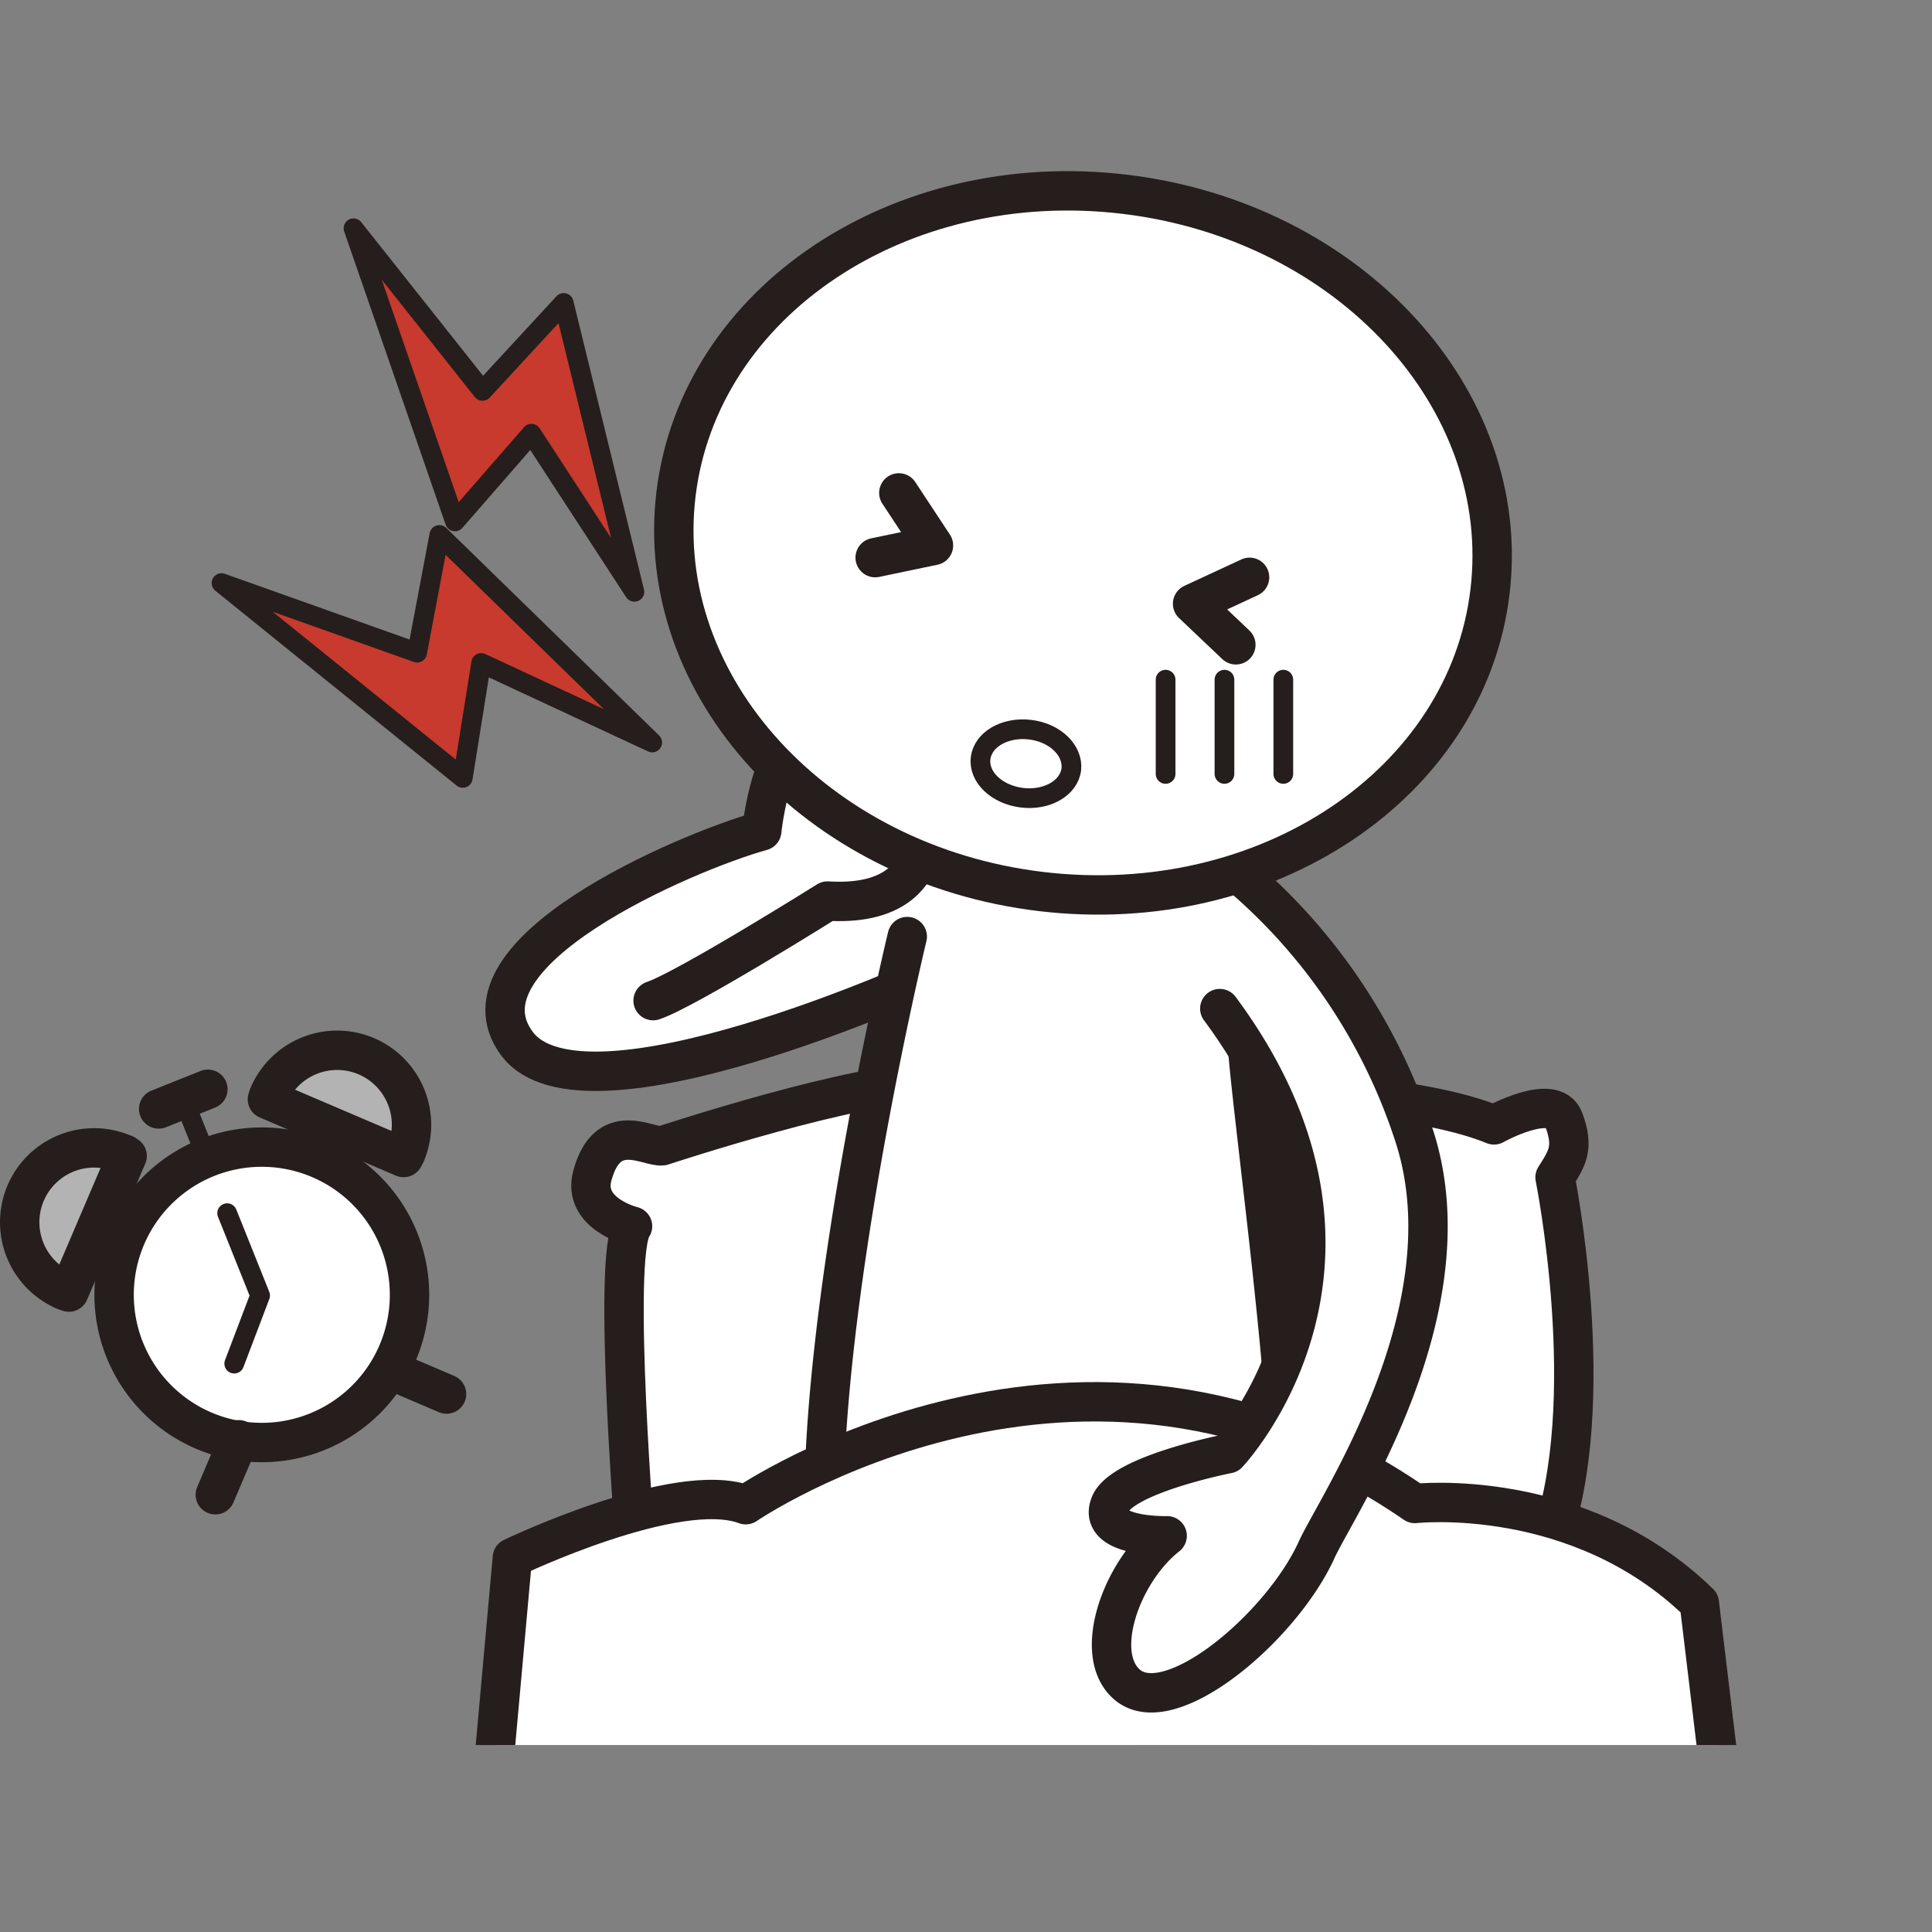
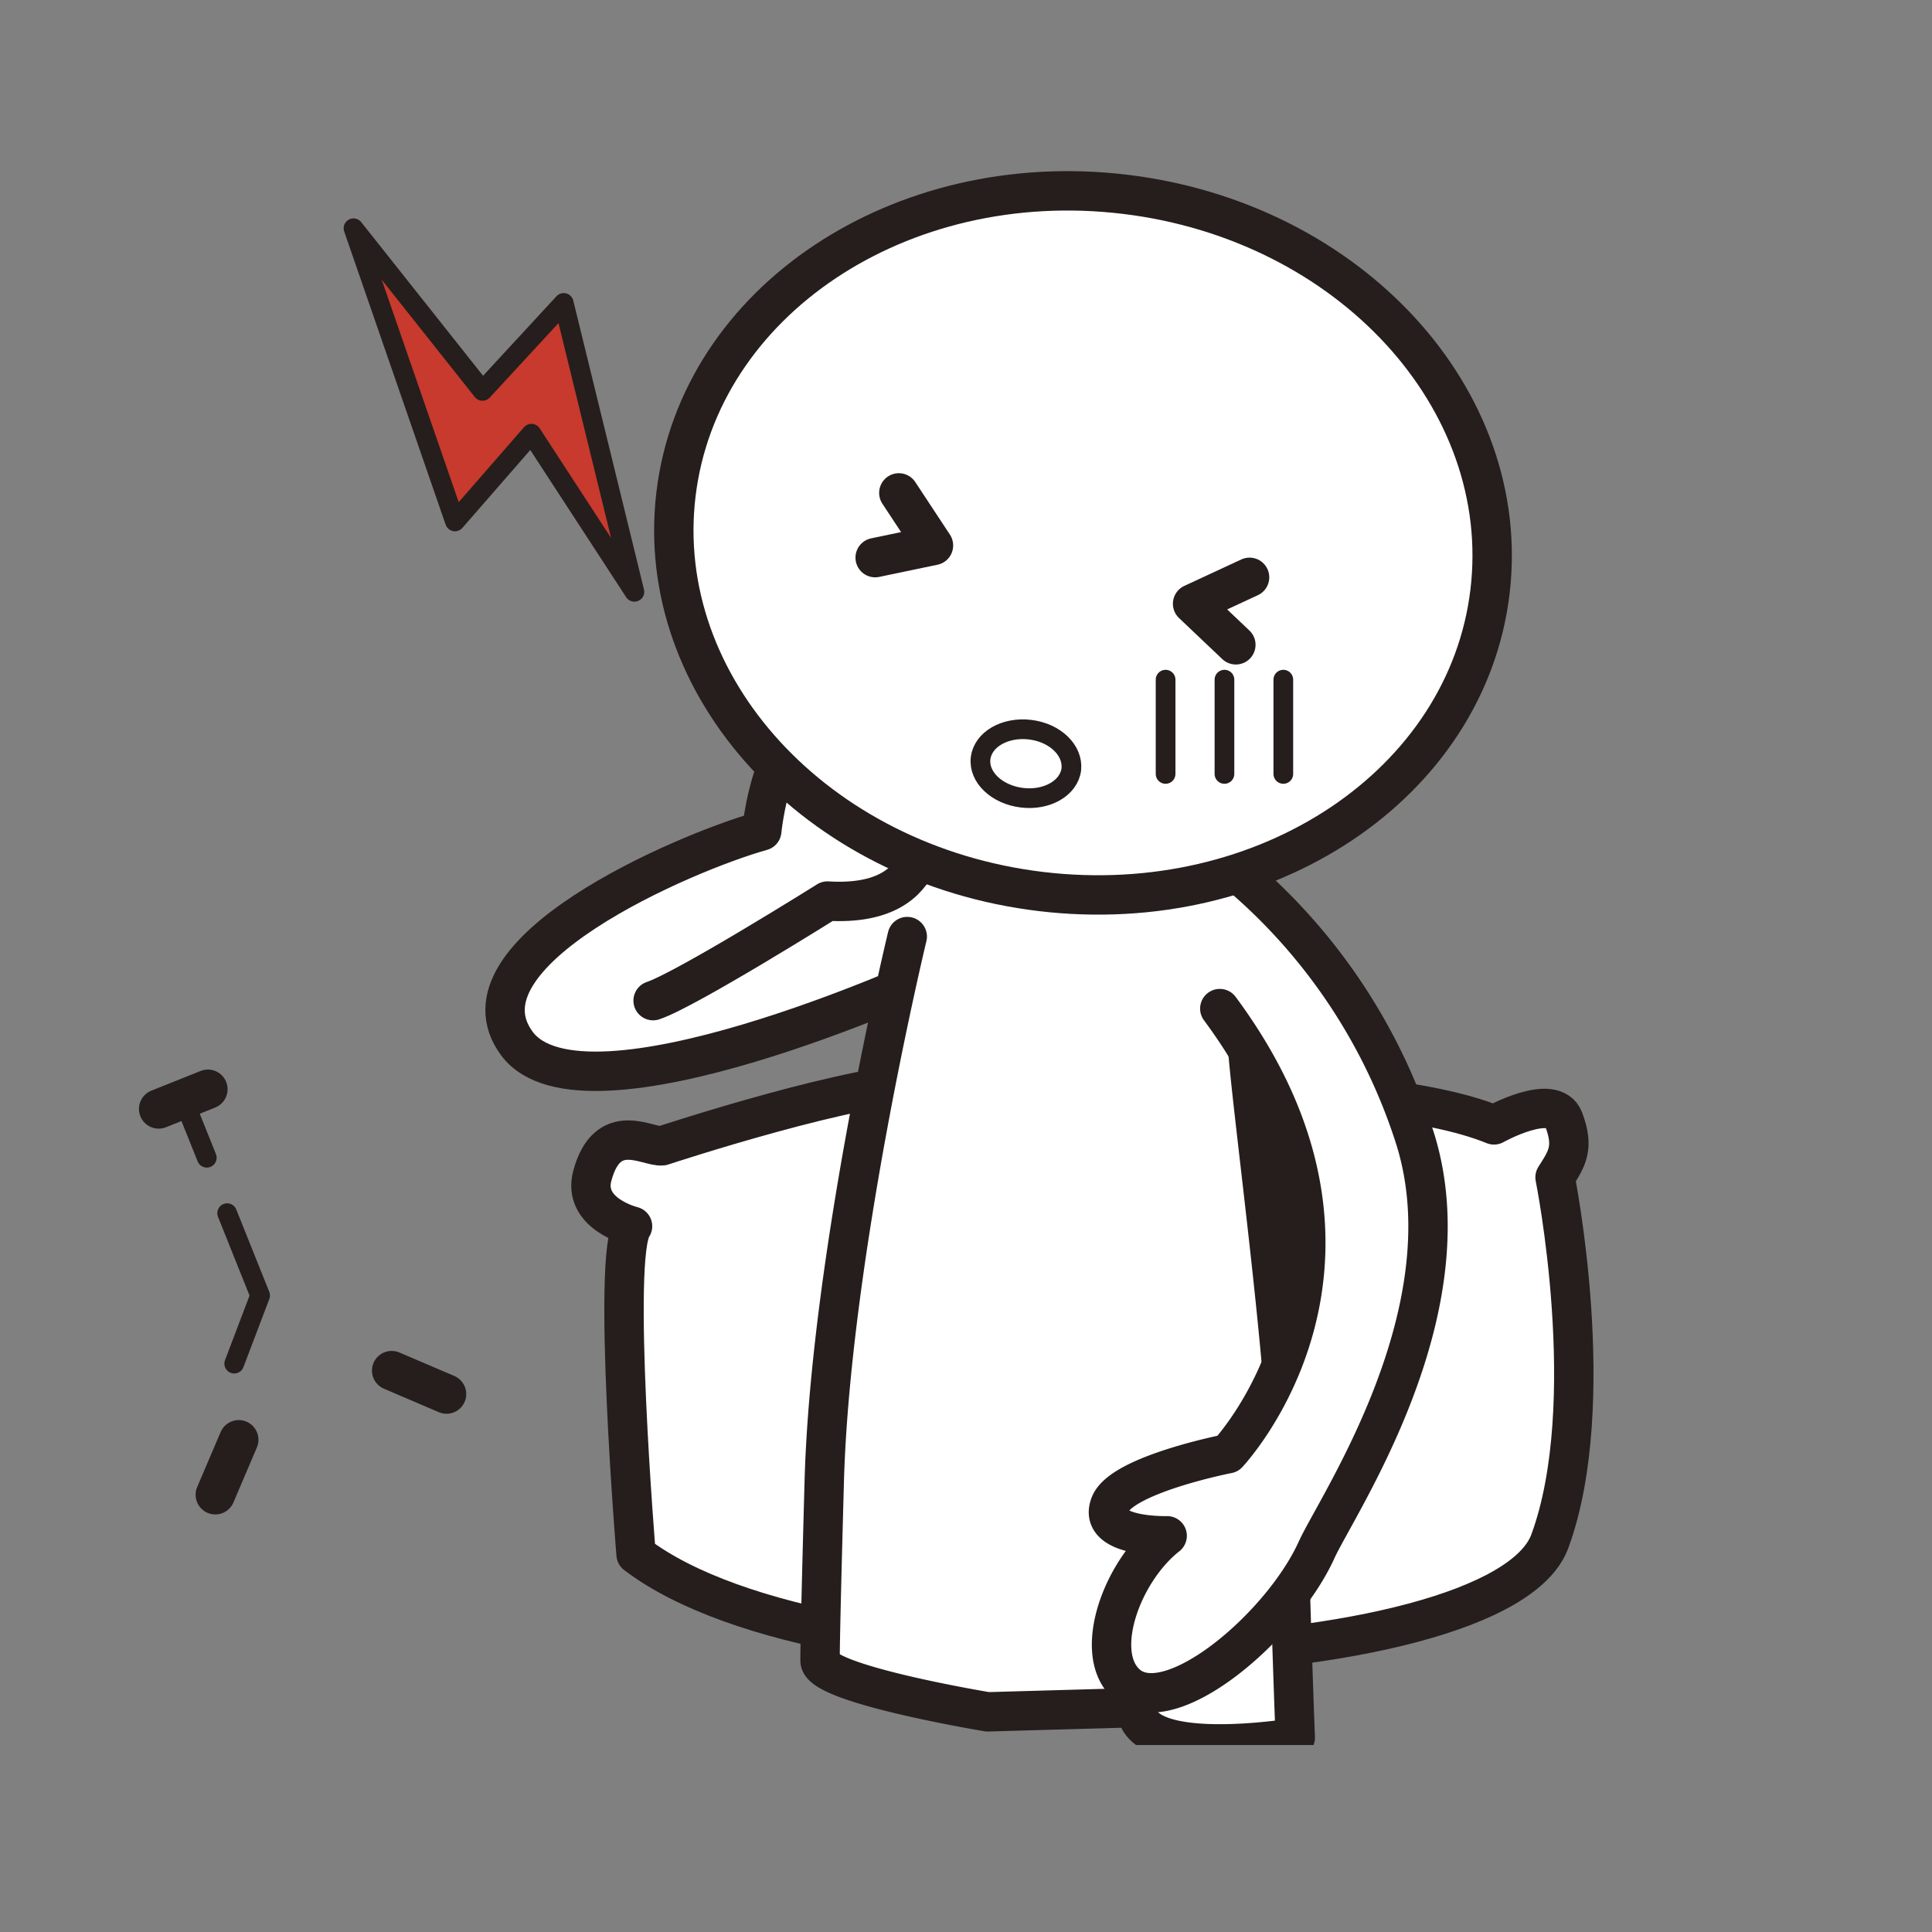
<svg xmlns="http://www.w3.org/2000/svg" id="デザイン" viewBox="0 0 174.62 174.65">
  <rect x="0" y="0" width="174.62" height="174.65" fill="#808080" stroke="none" />
  <defs>
    <style>.cls-1,.cls-4,.cls-7{fill:none;}.cls-10,.cls-2{fill:#fff;}.cls-10,.cls-2,.cls-3,.cls-4,.cls-5,.cls-6,.cls-7,.cls-8{stroke:#251e1c;stroke-linecap:round;stroke-linejoin:round;}.cls-2,.cls-3,.cls-4,.cls-5{stroke-width:3.56px;}.cls-3{fill:#b3b3b3;}.cls-5,.cls-6{fill:#c7c8c8;}.cls-10,.cls-6,.cls-7,.cls-8{stroke-width:1.78px;}.cls-8{fill:#c73a2d;}.cls-9{clip-path:url(#clip-path);}</style>
    <clipPath id="clip-path">
      <rect class="cls-1" x="21.36" width="153.26" height="157.72" />
    </clipPath>
  </defs>
-   <path class="cls-2" d="M36.05,112.05a13.35,13.35,0,1,1-17.36-7.41A13.35,13.35,0,0,1,36.05,112.05Z" />
-   <path class="cls-3" d="M33.12,95.47A6.73,6.73,0,0,0,24.29,99c-.05.12-.07.24-.12.36l12.31,5.26c.06-.12.13-.22.18-.34A6.73,6.73,0,0,0,33.12,95.47Z" />
-   <path class="cls-3" d="M2.32,107.83a6.73,6.73,0,0,1,8.83-3.54c.12,0,.22.13.34.19l-5.26,12.3-.36-.12A6.73,6.73,0,0,1,2.32,107.83Z" />
  <line class="cls-4" x1="21.58" y1="130.13" x2="19.46" y2="135.1" />
  <line class="cls-4" x1="35.4" y1="123.88" x2="40.36" y2="126" />
  <line class="cls-5" x1="14.34" y1="100.23" x2="18.79" y2="98.45" />
  <line class="cls-6" x1="16.7" y1="99.68" x2="18.69" y2="104.64" />
  <polyline class="cls-7" points="20.53 109.65 23.51 117.09 21.17 123.25" />
-   <polygon class="cls-8" points="20.02 52.7 41.83 70.31 43.49 59.92 58.95 67.11 39.71 48.35 37.7 58.99 20.02 52.7" />
  <polygon class="cls-8" points="31.95 20.63 41.12 47.13 48.03 39.2 57.34 53.49 50.95 27.38 43.61 35.33 31.95 20.63" />
  <g class="cls-9">
    <path class="cls-2" d="M57.49,140.49s-2.22-27-.32-29.66c0,0-4.58-1.11-3.63-4.58,1.39-5.12,5.05-2.53,6.31-2.69,0,0,18.17-6,24.48-5.68s39.17-.95,50.7,3.79c0,0,5.37-3,6.31-.47s.32,3.47-.79,5.21c0,0,4.11,20.41-.47,32.89S75.33,154.07,57.49,140.49Z" />
    <path class="cls-2" d="M84.1,88.14s-31.34,14.33-37.38,6.18S61.83,77.06,68.85,75.1c0,0,.93-9.52,5.12-9.21,0,0,4-4.49,5.39-1.18S95.15,78.45,95.15,78.45" />
    <path class="cls-2" d="M83.38,73.67s1.67,8.4-8.59,7.77c0,0-12.76,8-15.76,9" />
    <path class="cls-2" d="M82,84.65s-6.92,28.68-7.5,49.19c-.17,6.19-.38,14.14-.38,16.26s15.15,4.62,15.15,4.62l13.44-.38c0,5.11,14.36,2.72,14.36,2.72s-.66-17.25-.58-21.48c.19-10.83-3.89-38.91-3.79-42.31a103.78,103.78,0,0,0-1.16-15.75l-22.85-.66" />
-     <path class="cls-2" d="M46.31,140.79S61.16,133.66,67.4,136c0,0,30.43-20.86,60.48-.11,0,0,14.78-1.66,25.71,9l3,25L43.42,172.86Z" />
    <path class="cls-2" d="M109.6,77.1A52,52,0,0,1,127.93,103c4.81,15.59-7.07,33-8.93,37.08-3.17,7-13.43,15.68-17.24,12.08-3-2.8-.39-10.11,3.73-13.35,0,0-6.3.17-5.17-2.8,1-2.73,10.66-4.62,10.66-4.62s16.32-17.24-.73-40.23" />
    <path class="cls-2" d="M134.67,53.49C132.58,70.89,114.42,83,94.1,80.58S59,62.05,61.1,44.65s20.25-29.53,40.57-27.09S136.76,36.09,134.67,53.49Z" />
    <path class="cls-10" d="M96.83,69.52c-.2,1.7-2.2,2.86-4.47,2.58s-3.94-1.87-3.73-3.57,2.2-2.85,4.47-2.58S97,67.82,96.83,69.52Z" />
    <polyline class="cls-4" points="81.24 44.55 84.37 49.3 79.1 50.4" />
    <polyline class="cls-4" points="112.94 52.18 107.79 54.57 111.7 58.28" />
    <line class="cls-7" x1="105.35" y1="61.43" x2="105.35" y2="69.95" />
    <line class="cls-7" x1="110.67" y1="61.43" x2="110.67" y2="69.95" />
    <line class="cls-7" x1="115.99" y1="61.43" x2="115.99" y2="69.95" />
  </g>
</svg>